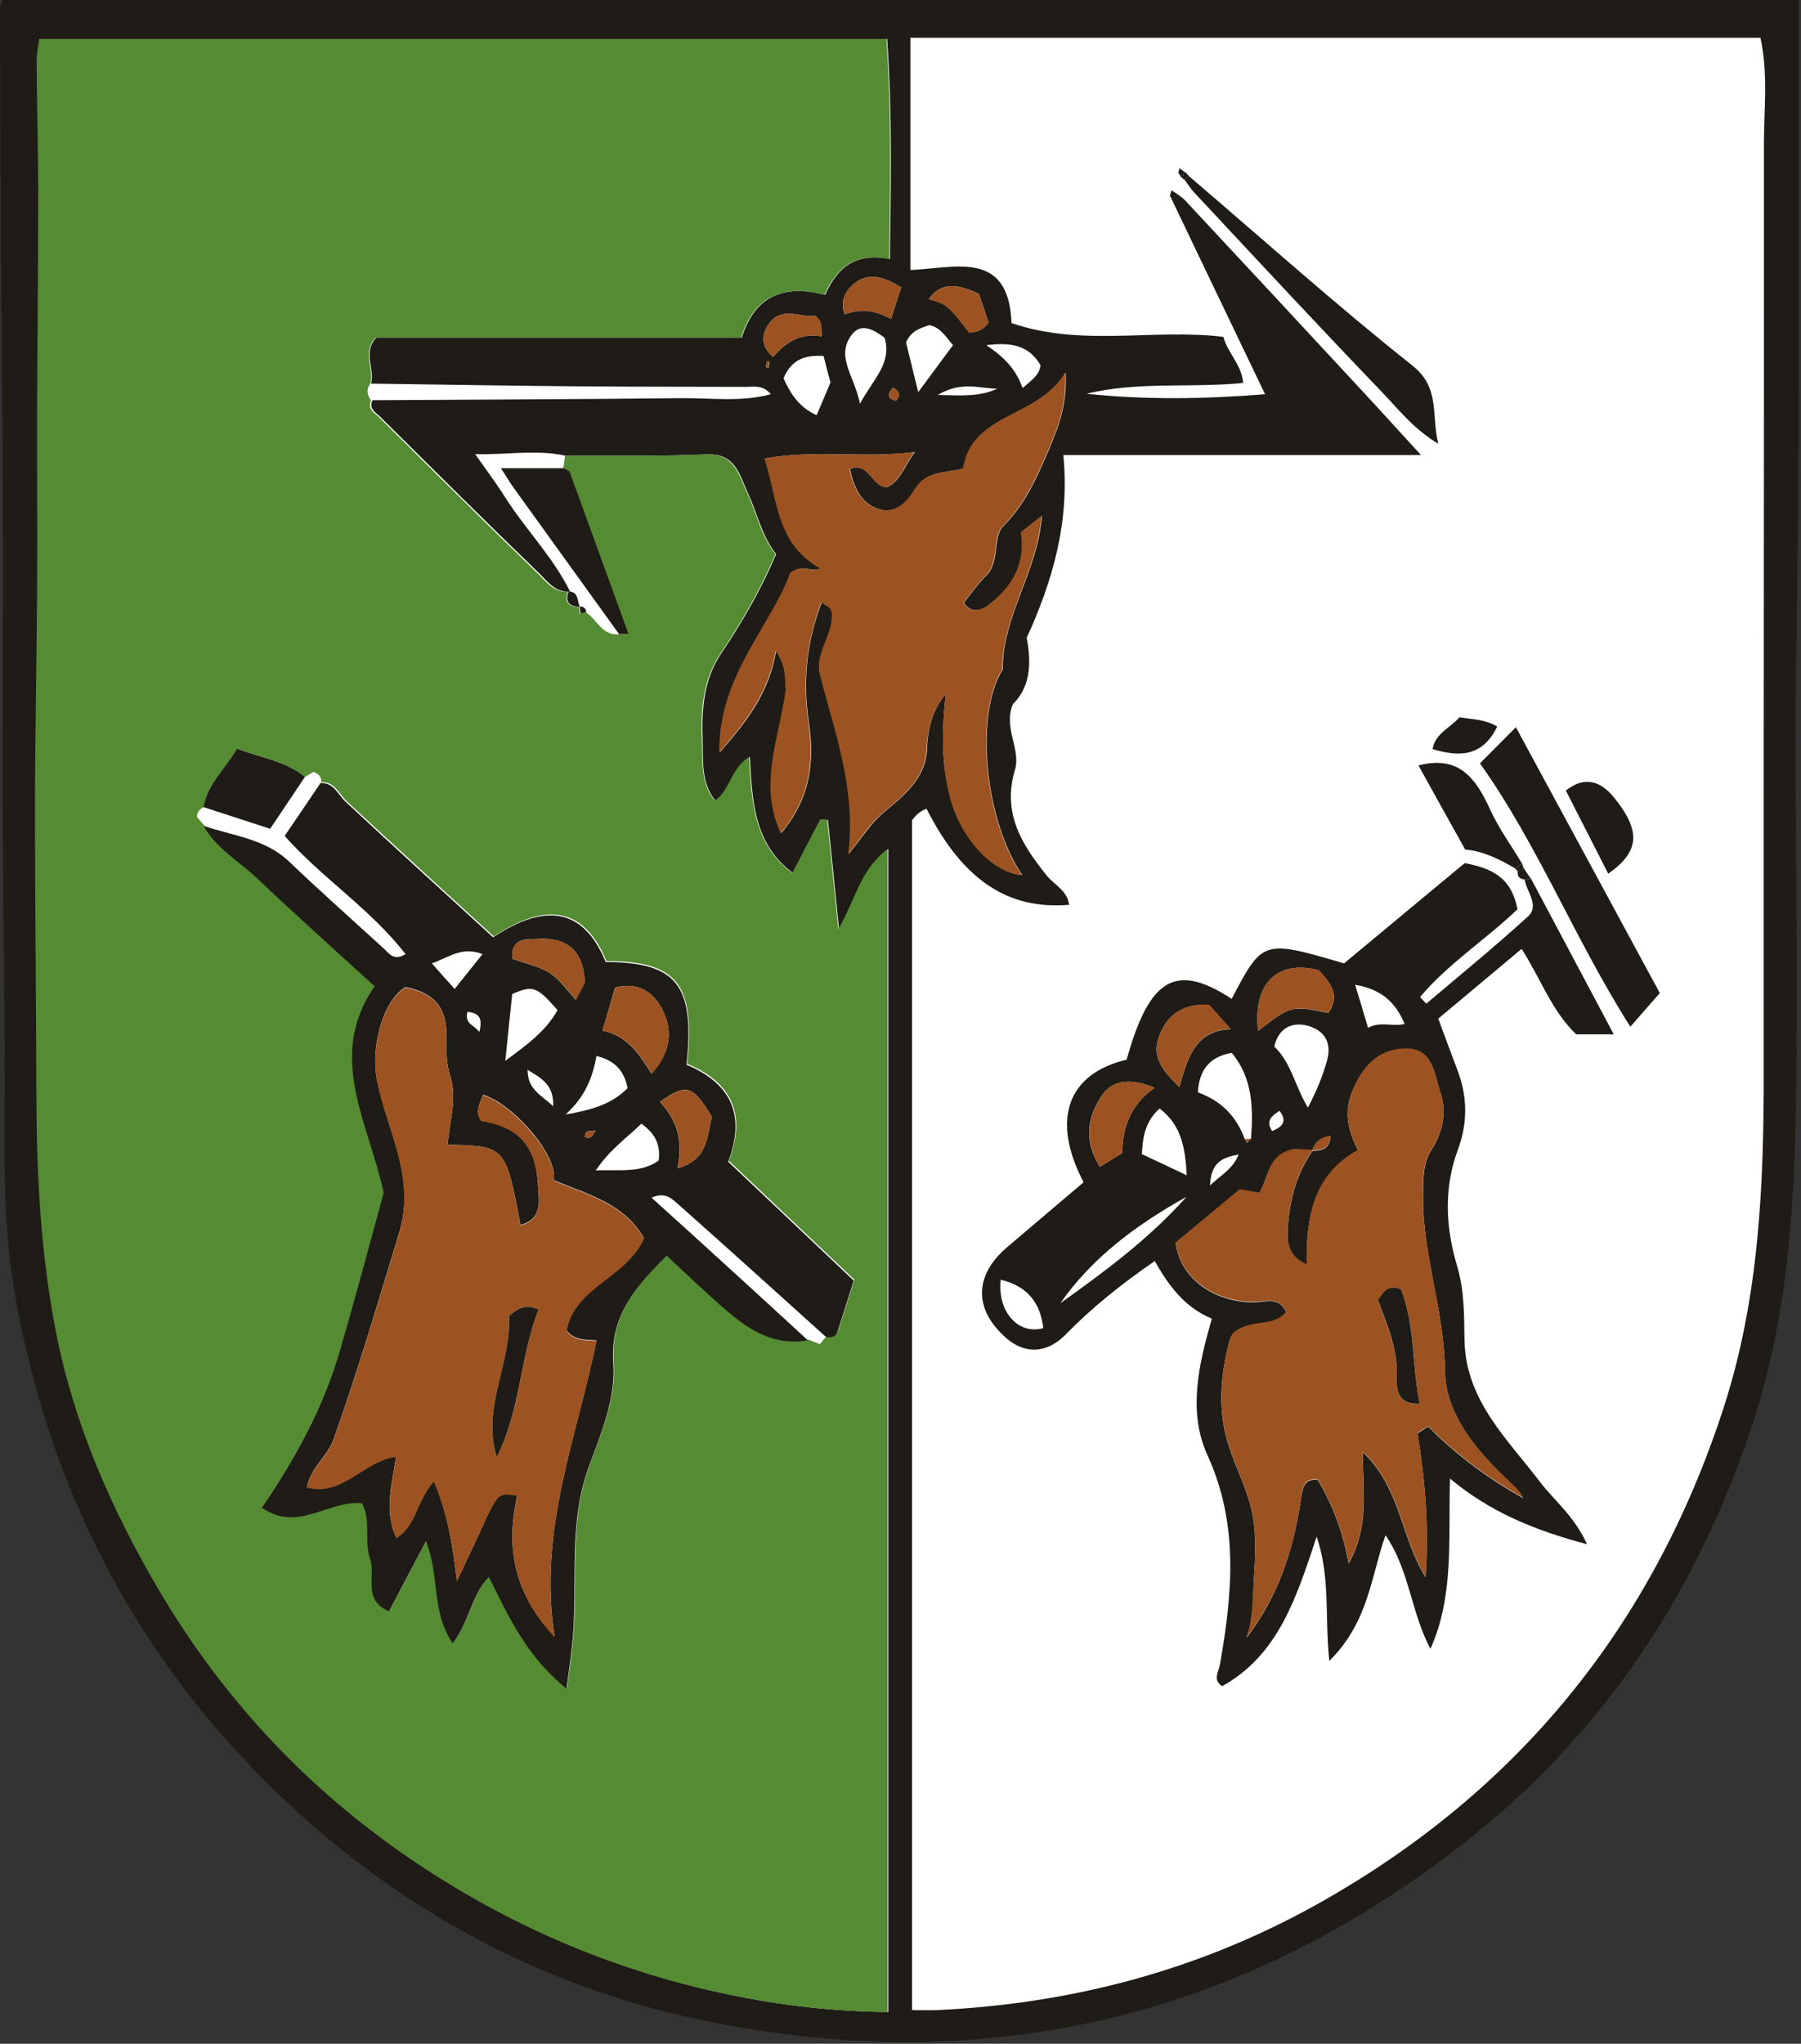
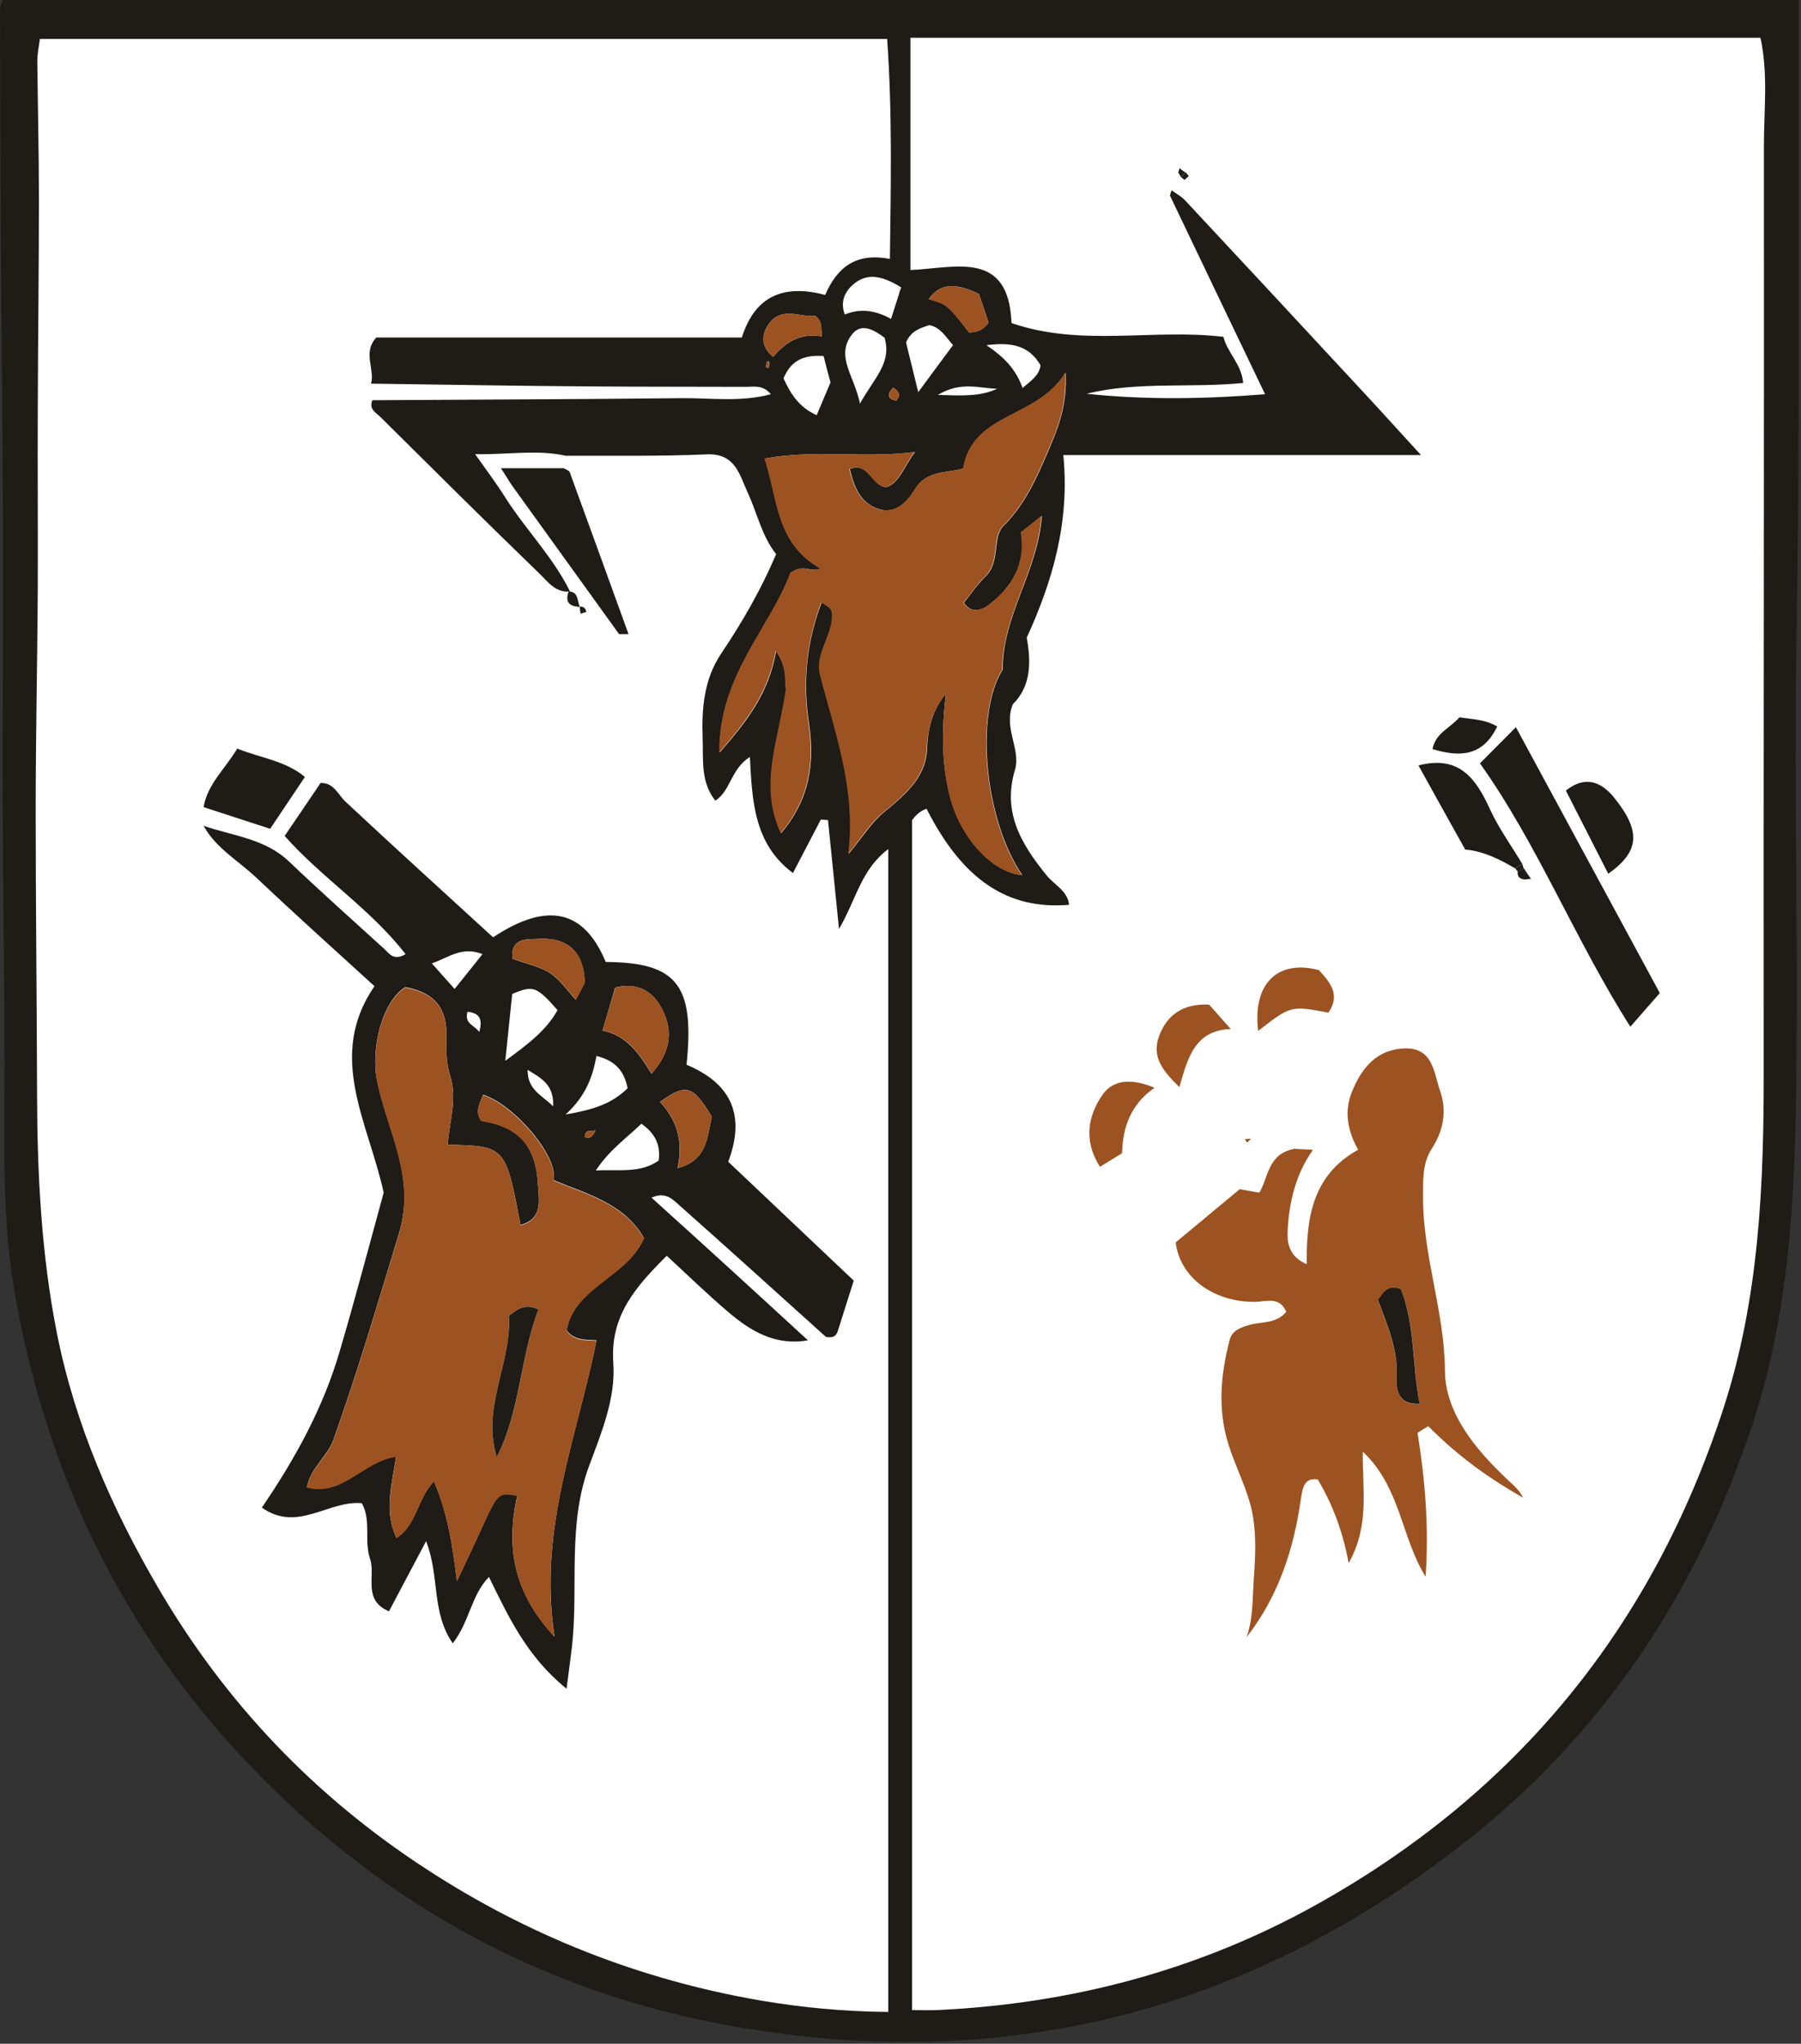
<svg xmlns="http://www.w3.org/2000/svg" version="1.1" id="Ebene_1" x="0px" y="0px" viewBox="0 0 782 887" xml:space="preserve" width="782" height="887">
  <rect x="0" y="0" width="782" height="887" fill="#333333" stroke="none" />
  <defs id="defs324" />
  <style type="text/css" id="style229">
	.st0{fill:#1F1B17;}
	.st1{fill:#558B32;}
	.st2{fill:#9C5321;}
</style>
  <g id="g1649" transform="translate(-126.4,-119.2)">
    <path style="display:inline;fill:#ffffff;fill-opacity:1;stroke:none;stroke-width:1px;stroke-linecap:butt;stroke-linejoin:miter;stroke-opacity:1" d="m 516.913,126.538 h 383.901 v 468.906 c 0,0 6.612,177.621 -116.073,295.996 C 667.268,1004.784 516.913,999.972 516.913,999.972 Z" id="path486" />
    <path style="display:inline;fill:#ffffff;fill-opacity:1;stroke:none;stroke-width:1px;stroke-linecap:butt;stroke-linejoin:miter;stroke-opacity:1" d="M 516.913,126.538 H 133.012 v 468.906 c 0,0 -6.612,177.621 116.073,295.996 C 366.557,1004.784 516.913,999.972 516.913,999.972 Z" id="path486-5" />
    <path class="st0" d="m 127.7,119.2 c 260.6,0 519.9,0 779.7,0 0,29.3 0,57 0,84.7 0,38.8 0.1,77.6 -0.1,116.3 -0.2,38.6 -1.1,77.2 -1.2,115.8 -0.1,42.6 0.6,85.3 0.4,127.9 -0.2,59.1 -0.6,118.3 -19.8,175.4 C 862.4,811.8 821.7,872.7 761,919.9 664.6,995 555.6,1020.4 436.3,997 354.9,981 285.2,940.3 229.2,879.3 177.1,822.6 145.4,754.7 132.5,678.6 c -5.5,-32.7 -4,-65.9 -4.1,-98.9 -0.1,-36.5 -0.7,-73 -0.8,-109.6 -0.1,-40.2 0.2,-80.5 0.1,-120.7 -0.1,-40.1 -0.6,-80.3 -0.9,-120.4 -0.2,-35.3 -0.3,-70.7 -0.4,-106 0.1,-1.6 1.1,-3.1 1.3,-3.8 z m 159.8,166.5 c 1.8,-6.3 -3.8,-13.5 2.3,-20 52.6,0 105.4,0 158.7,0 5.9,-18.7 18.9,-23.1 36.2,-18.5 5.2,-12 13.4,-18.5 28.1,-15.6 0.4,-31.9 1.1,-62.7 -1.2,-95.5 -123.2,0 -245.2,0 -367.9,0 -0.3,2.8 -1.1,6.2 -1.1,9.6 0.2,19.8 0.7,39.7 0.7,59.5 0,30.4 -0.4,60.8 -0.5,91.3 -0.1,26.4 0.1,52.7 0,79.1 -0.2,31.9 -0.9,63.8 -0.9,95.7 0,41.2 0.5,82.3 0.6,123.5 0.1,34.6 1.9,69 8.6,103 7.9,39.6 23.8,76 44.1,110.7 29.1,49.8 67.9,90.4 116.2,121.8 44.4,29 92.9,48.1 145.1,57.1 18.1,3.1 36.3,4.8 55.6,5 0,-168.3 0,-335.8 0,-504.7 -11.9,9 -13.8,21.6 -21.4,34.7 -1.8,-18.1 -3.3,-32.7 -4.8,-47.3 -1,-0.1 -2.1,-0.1 -3.1,-0.2 -4,7.7 -8,15.4 -12.1,23.2 C 453.8,485.5 453,467 452,447.7 c -8.4,5.4 -8.3,14.7 -15,19 -6.4,-8.1 -5.2,-17.4 -5.5,-26.6 -0.5,-13.2 0.5,-26 8,-37.2 9.3,-13.8 17.5,-28.1 23.9,-43.2 -6.3,-8 -8.2,-17.8 -12.3,-26.6 -3.6,-7.7 -5.3,-17.3 -17.9,-16.7 -20.4,0.9 -40.8,0.5 -61.2,0.6 -12.5,-2.8 -25,-0.4 -39.3,-0.7 5,7.1 9.1,12.5 12.7,18.2 8.9,14.2 21,26.2 28.5,41.4 -6.2,0.7 -9.7,-4.3 -13.2,-7.7 -23.2,-22.4 -46.1,-45.2 -69,-67.9 -2,-2 -5.3,-3.5 -3.6,-7.4 44.9,-0.3 89.7,-0.4 134.6,-0.9 12.5,-0.1 25.3,1.8 38.4,-1.7 -3.5,-4.2 -7.3,-3.2 -10.6,-3.2 -22.7,-0.1 -45.5,0 -68.2,-0.2 -31.8,-0.2 -63.3,-0.8 -94.8,-1.2 z m 347.6,-83.9 c 2,1.4 4.2,2.6 5.9,4.4 24.9,26.7 49.8,53.4 74.6,80.2 8.5,9.1 16.9,18.4 27.8,30.3 -54,0 -104.4,0 -155.3,0 2.9,29.5 -4.9,55.2 -15.9,79.3 2.2,11.6 1.4,21.5 -6,28.8 -4.3,10.4 3.6,19.5 0.9,28.5 -5.6,18.7 2.9,32.4 13.8,45.9 3.3,4.1 9,6.5 9.7,12.7 -26.5,2.2 -46.1,-10.6 -61.9,-41.7 -3.3,1.1 -5.3,3.6 -6.3,5 0,172.8 0,344.1 0,516.4 4.2,0 7.4,0.1 10.6,0 58.6,-2.7 114,-17.3 165.4,-46 86.9,-48.6 145.5,-120.5 176.3,-215.1 15.6,-47.9 17.6,-97.3 17.5,-147 -0.1,-133.8 0.2,-267.5 0.1,-401.3 0,-15.4 1.9,-31 -1.5,-46.6 -123.5,0 -246.1,0 -369.1,0 0,33.7 0,66.4 0,100.8 19.3,-0.8 42.7,-9 43.9,23 30.4,10.5 61.6,2.3 92,6 1.8,7 7.9,11.9 8.6,20 -22.8,2.3 -45.7,-0.8 -68,4.7 25.6,2.7 51.2,2.3 77.5,0.2 -14,-29.2 -27.7,-57.7 -41.3,-86.2 0.2,-1 0.5,-1.7 0.7,-2.3 z m -98,218.4 c -1.8,15.6 -2.1,30.8 2.2,46 4.8,17.1 18.2,31.7 31,32.8 -16.4,-23.8 -20.7,-70.1 -8.5,-89.2 -0.2,-23.3 15.1,-42.1 17,-66.7 -4.2,3.3 -6.6,5.2 -9,7.1 2.2,13.7 -3.8,23.6 -13.7,31.3 -3,2.4 -7.9,4.4 -11.2,-0.7 3.2,-4 6,-8.1 9.5,-11.5 6.4,-6.2 2.8,-16.8 7.6,-21.7 9.7,-9.7 14.7,-21.3 19.8,-33.2 4,-9.5 8,-19 7.3,-33.5 -12.2,20.2 -40.2,17 -44.4,41.6 -7.5,2.2 -16,0.7 -21,9.1 -3.1,5.2 -8.5,11.2 -16.2,8.4 -7.6,-2.7 -10.4,-9.7 -12.1,-17.3 8.5,-3 9.2,7.2 15.8,8 6,-2.2 7.4,-8.6 12.5,-15.3 -22.6,2.8 -43.4,-1.2 -65.2,2.8 5.8,17.6 4.9,37 24.3,47.7 -5,2.1 -6.9,-2.3 -13.1,1.9 -8.5,23.5 -31.3,44.8 -30.8,78 11.6,-13.4 21.3,-25.4 24.5,-44.1 5.5,7.9 3.4,14.2 4.4,16.5 -3.1,22.3 -12,41.4 -2.2,62.6 12.6,-15 14.6,-30.7 12,-48.1 -2.6,-17.4 -1.1,-34.6 5.6,-52.1 2.9,2.2 4.8,2 4.6,6.5 -0.4,8.8 -7.4,16.1 -5.2,24.9 6.3,24.9 15.8,49.3 12.3,77.8 6,-7.3 9.8,-13.5 15,-17.8 9.1,-7.5 18.3,-15 19,-27.3 0.3,-9.2 2.2,-17.1 8.2,-24.5 z M 510.5,265.8 c -4.5,-3.4 -10.2,-6.8 -14.3,-1.3 -7.1,9.5 1.2,17.8 3.6,29.9 6,-11 13.9,-17.5 10.7,-28.6 z m -43.9,17.6 c 3.1,6.8 6.8,12.6 14.4,16 2.2,-5.2 4.2,-9.9 6,-14.2 -1.1,-4.2 -2.1,-7.8 -3,-11.5 -7.8,-0.5 -13.9,1.3 -17.4,9.7 z m 58.5,6 c 5.5,-7.5 10.3,-13.9 15.1,-20.4 -3.3,-3.8 -5.4,-7.7 -10.3,-8.7 -3.8,1.3 -7.8,2.3 -10.1,7.5 1.6,6.4 3.3,13.5 5.3,21.6 z m -7.4,-45.5 c -7,-4.2 -13.6,-6.7 -19.9,-2 -4,3 -6.9,7.6 -4.6,13.8 7,-2.9 13.5,-1.7 20.1,1.9 1.6,-4.9 2.9,-9.2 4.4,-13.7 z m 33.7,2.8 c -10.8,-5.1 -17,-4.3 -21.7,2.3 8.1,2.4 8.1,2.4 17.5,14.5 3.4,-0.1 6.3,-1.1 8.4,-4.3 -1.3,-4 -2.7,-8.2 -4.2,-12.5 z m -89.3,27.4 c 5.6,-6.7 12.1,-10.5 21.2,-8.9 -0.6,-3.3 0.6,-6.2 -2.9,-8.9 -6.3,0.8 -14.6,-4.3 -20.1,3.4 -2.7,3.7 -4.4,9.3 1.8,14.4 z m 108.3,13.5 c 3.8,-3.3 7.3,-5.5 7.8,-9.9 -5.2,-8.8 -12.8,-10 -23.5,-8.7 7.7,5.2 12.8,10.4 15.7,18.6 z m -36.8,3 c 10.6,0.3 18.3,0.8 25.8,-2.7 -7.7,-0.1 -15.6,-3.4 -25.8,2.7 z m -19.4,-3.2 c -2.9,3.3 -2.3,4.9 1.3,5.7 2.1,-2.3 1.4,-3.9 -1.3,-5.7 z m -55.3,-8.9 c 0.4,0.1 0.8,0.3 1.3,0.4 0.1,-0.9 0.1,-1.8 0.2,-2.7 -0.3,0 -0.7,-0.1 -1,-0.1 -0.2,0.8 -0.3,1.6 -0.5,2.4 z" id="path231" />
-     <path class="st1" d="m 371.7,317 c 20.4,-0.1 40.8,0.3 61.2,-0.6 12.5,-0.5 14.3,9 17.9,16.7 4.1,8.8 6,18.6 12.3,26.6 -6.4,15.1 -14.6,29.4 -23.9,43.2 -7.5,11.2 -8.6,24 -8,37.2 0.4,9.1 -0.9,18.5 5.5,26.6 6.7,-4.3 6.6,-13.6 15,-19 1,19.3 1.9,37.9 18.7,50.4 4,-7.8 8.1,-15.5 12.1,-23.2 1,0.1 2.1,0.1 3.1,0.2 1.5,14.6 3,29.2 4.8,47.3 7.6,-13.1 9.5,-25.7 21.4,-34.7 0,168.9 0,336.5 0,504.7 -19.3,-0.2 -37.5,-1.9 -55.6,-5 -52.3,-9 -100.7,-28.1 -145.1,-57.1 -48.3,-31.5 -87,-72.1 -116.2,-121.8 -20.3,-34.7 -36.3,-71.2 -44.1,-110.7 -6.7,-33.9 -8.5,-68.4 -8.6,-103 -0.1,-41.2 -0.6,-82.3 -0.6,-123.5 0,-31.9 0.7,-63.8 0.9,-95.7 0.2,-26.4 -0.1,-52.7 0,-79.1 0.1,-30.4 0.5,-60.8 0.5,-91.3 0,-19.8 -0.6,-39.7 -0.7,-59.5 0,-3.4 0.8,-6.8 1.1,-9.6 122.7,0 244.7,0 367.9,0 2.3,32.7 1.6,63.5 1.2,95.5 -14.7,-2.9 -22.9,3.7 -28.1,15.6 -17.2,-4.6 -30.2,-0.3 -36.2,18.5 -53.3,0 -106.1,0 -158.7,0 -6.1,6.5 -0.5,13.7 -2.3,20 -1.9,2.5 -1.3,5 0.3,7.3 -1.7,3.9 1.6,5.4 3.6,7.4 22.9,22.7 45.8,45.5 69,67.9 3.5,3.4 7,8.3 13.2,7.7 0,0 -0.3,0 -0.3,0 -1.7,4.7 0.4,6.5 4.9,6.7 l -0.1,-0.1 c 0.1,0.9 0.2,1.9 0.4,3.1 1.1,-0.4 1.8,-0.6 2.5,-0.8 4.9,3 6.9,10.1 14.2,9.6 1.2,0 2.5,0 4.1,0 -8.6,-23.7 -17,-47 -25.5,-70.2 -0.3,-0.8 -1.7,-1.2 -2.6,-1.8 0.5,-2 0.6,-3.8 0.8,-5.5 z M 258.8,456.4 c -8.4,-7 -19.1,-8.3 -29.3,-12.3 -5.2,8.8 -12.9,15.2 -14.6,25.4 -1.8,0.8 -2.9,2 -3,4.2 1,1.2 2,2.4 3.1,3.6 5.5,9.8 15.2,15.2 23,22.6 16.4,15.6 33.2,30.6 51.2,47 -20.9,30.4 -2.7,59 4,89.6 -6.2,22.3 -12.3,45.9 -19.2,69.2 -7.1,23.8 -18.7,45.5 -33.7,67.5 15.5,11 29,-3.2 43.4,-1.9 4.2,7.3 1,16.3 3.6,24.2 2.5,7.3 -3.4,17.9 8.2,22.7 5.3,-9.9 10.2,-19.2 16.1,-30.4 6.1,15.2 2.2,31 11.6,44.3 7.3,-9.4 8,-20.9 15.7,-28.8 8.6,17.4 16.5,34.6 33.7,48.5 1.1,-8.5 1.8,-13.5 2.4,-18.7 2.8,-26 -2.1,-52.6 7.5,-78.3 5.3,-14.2 11.5,-29.2 10.4,-44.4 -1.5,-20.6 9.9,-33.1 23.2,-46.5 8.9,8.2 17.5,16.7 26.7,24.4 9.9,8.3 20.8,14.8 34.6,12.3 1.6,0.6 3.2,1.3 5,2 1.1,-1.3 2,-2.5 2.9,-3.6 2.4,0.6 4.3,0.1 5.2,-2.6 2.3,-7.2 4.6,-14.5 6.9,-21.8 -18.3,-17.3 -36.5,-34.6 -54.5,-51.6 8,-21.2 0.3,-34.4 -18.1,-42.1 3.5,-34.7 -4.3,-44.5 -35.1,-44.6 -9.4,-22.7 -25.4,-26.3 -48.9,-10.7 -21.3,-19.5 -42.7,-39 -63.9,-58.7 -3.4,-3.2 -5.1,-8.4 -11,-8.3 0.1,-2.2 -1,-3.5 -3.4,-4.4 -1.2,0.7 -2.4,1.5 -3.7,2.2 z" id="path233" />
    <path class="st2" d="m 537.1,420.2 c -6,7.4 -7.9,15.3 -8.4,24.5 -0.7,12.3 -9.9,19.8 -19,27.3 -5.3,4.3 -9,10.5 -15,17.8 3.5,-28.5 -6,-52.9 -12.3,-77.8 -2.2,-8.8 4.8,-16.1 5.2,-24.9 0.2,-4.5 -1.7,-4.4 -4.6,-6.5 -6.6,17.5 -8.1,34.8 -5.6,52.1 2.6,17.4 0.6,33.1 -12,48.1 -9.8,-21.2 -0.9,-40.2 2.2,-62.6 -0.9,-2.2 1.2,-8.5 -4.4,-16.5 -3.2,18.6 -12.9,30.6 -24.5,44.1 -0.4,-33.3 22.3,-54.5 30.8,-78 6.2,-4.2 8,0.2 13.1,-1.9 -19.4,-10.7 -18.5,-30.1 -24.3,-47.7 21.8,-4 42.5,0 65.2,-2.8 -5.1,6.7 -6.5,13.2 -12.5,15.3 -6.6,-0.9 -7.3,-11 -15.8,-8 1.7,7.6 4.5,14.5 12.1,17.3 7.7,2.8 13,-3.2 16.2,-8.4 5,-8.4 13.5,-6.8 21,-9.1 4.2,-24.6 32.2,-21.4 44.4,-41.6 0.7,14.4 -3.2,24 -7.3,33.5 -5.1,11.9 -10.1,23.5 -19.8,33.2 -4.8,4.8 -1.2,15.5 -7.6,21.7 -3.5,3.4 -6.2,7.5 -9.5,11.5 3.3,5.1 8.2,3.1 11.2,0.7 9.9,-7.7 15.9,-17.6 13.7,-31.3 2.4,-1.9 4.9,-3.8 9,-7.1 -1.9,24.6 -17.1,43.4 -17,66.7 -12.1,19.1 -7.9,65.4 8.5,89.2 -12.8,-1 -26.2,-15.7 -31,-32.8 -4.1,-15.2 -3.8,-30.4 -2,-46 z" id="path235" />
-     <path class="st2" d="m 517.7,243.9 c -1.5,4.5 -2.9,8.8 -4.4,13.7 -6.6,-3.6 -13.1,-4.8 -20.1,-1.9 -2.2,-6.3 0.6,-10.9 4.6,-13.8 6.3,-4.7 12.9,-2.2 19.9,2 z" id="path237" />
    <path class="st2" d="m 551.4,246.7 c 1.4,4.3 2.8,8.5 4.2,12.6 -2.1,3.1 -5,4.2 -8.4,4.3 -9.5,-12.1 -9.5,-12.1 -17.5,-14.5 4.7,-6.7 10.9,-7.5 21.7,-2.4 z" id="path239" />
    <path class="st2" d="m 462.1,274.1 c -6.2,-5 -4.5,-10.7 -1.8,-14.4 5.5,-7.7 13.7,-2.6 20.1,-3.4 3.5,2.7 2.3,5.5 2.9,8.9 -9.1,-1.6 -15.6,2.1 -21.2,8.9 z" id="path241" />
    <path class="st2" d="m 514.2,287.4 c 2.7,1.8 3.4,3.4 1.3,5.7 -3.5,-0.8 -4.1,-2.4 -1.3,-5.7 z" id="path243" />
    <path class="st2" d="m 458.9,278.5 c 0.1,-0.8 0.3,-1.6 0.4,-2.5 0.3,0 0.7,0.1 1,0.1 -0.1,0.9 -0.1,1.8 -0.2,2.7 -0.3,0 -0.7,-0.2 -1.2,-0.3 z" id="path247" />
-     <path class="st0" d="m 791.2,500.6 c 11.7,22 23.4,44 35.9,67.5 -6.9,0 -11.6,0 -16.3,0 C 800.2,558 795.4,544 787.1,531 c -12.3,10.3 -24.1,20.2 -36.2,30.3 2.9,7.8 5.5,14.9 8.2,22 4.5,11.6 4.7,23.1 0.3,34.9 -6.2,16.7 -5.3,33.9 -0.3,50.5 3.2,10.8 3,21.5 3.2,32.4 0.6,26 18.6,42.6 32.8,61.3 6.2,8.1 14.7,14.6 20.4,27 -23,-6.1 -42.1,-14 -59.5,-28.5 -0.8,26 1.9,50.7 -8.5,73.9 -8.5,-16 -9.1,-34.2 -19.5,-49.3 -6.3,17.7 -7.3,37.7 -24.4,54.5 -2.1,-19.5 0.6,-35.7 -5.5,-53.9 -8.8,26.4 -16.5,51.2 -41,64.9 -4.3,-2.7 -1.5,-6.3 -1,-9.4 5.4,-30.7 8.3,-60.8 -5.4,-90.8 -8.6,-18.9 -3.9,-39.2 1.9,-59.3 -11.6,-4.8 -18.6,-14 -24.8,-25 -14.1,9.7 -27.1,20 -38.7,31.9 -7.9,8 -17.3,8.9 -25.8,1.5 -14.2,-12.4 -14,-27.2 0.5,-39.5 11,-9.4 22.1,-18.7 33.1,-28.1 -14.2,-27.1 -7.1,-47.1 18.7,-53.2 9.9,-35.6 21.4,-42.2 45.6,-26.4 13.5,-25.7 13.5,-25.7 48.8,-15.4 17.3,-14.3 34.8,-29 52.4,-43.5 14.2,2.6 20.5,8 22.9,20 -13.5,13 -30,23.5 -42.3,38.1 0.9,1 1.8,2 2.7,2.9 14.8,-12.5 29.8,-24.8 44.1,-37.8 5.3,-4.8 -0.6,-10.7 -1.4,-16.1 1,0 1.9,-0.1 2.8,-0.3 z M 669.6,613.4 c 1,-13.4 0.7,-26.4 -8.4,-37.3 -10.4,2 -14.1,8.1 -14.7,17.2 10.2,3.6 16.8,10.5 20.4,20.3 0.3,0.5 0.6,1 1,1.6 0.6,-0.6 1.1,-1.2 1.7,-1.8 z m 26.6,5 c -3.2,-0.2 -6.4,-0.3 -7.8,-0.4 -11.6,2.2 -11.1,12.3 -15.2,19 -3.2,-0.6 -5.8,-1 -8.5,-1.5 -9.4,7.8 -18.8,15.6 -27.8,23.1 1.8,15.4 16.7,26 34.4,25.8 4.6,-0.1 10.6,-2.7 13.6,4.3 -4.2,5.3 -10.6,4.2 -15.9,5.7 -3.9,1.1 -7.6,2.4 -8.7,6.6 -4,15.1 -5.3,30.3 -0.4,45.6 3.2,10.1 8.4,19.4 10.4,30.1 1.6,8.9 1.2,17.9 0.6,26.6 -0.6,8.8 -0.1,17.9 -3.2,26.6 13.7,-17.7 20.3,-38 23.5,-59.6 0.8,-5.5 1.6,-9.6 7.4,-8.8 6.6,11.2 10.8,22.4 13.4,36.3 9.1,-16.2 6.1,-31.5 6.1,-48.4 16.5,15.5 16.6,37.3 27.3,54.3 1.5,-21.5 -0.2,-42.1 -3.5,-62.4 2.5,-1.7 4.6,-3 4.7,-2.9 13.6,13.7 26.9,22.9 41.1,31 -1.7,-3.4 -4.4,-5.5 -6.8,-7.9 -13.8,-13.1 -26.9,-28.9 -27.1,-47.3 -0.2,-26 -9.8,-50.3 -9.5,-76.1 0.1,-7.3 -0.2,-14 3.8,-20.2 5,-7.8 6.6,-16.6 3.6,-25 -2.7,-7.6 -2.9,-18.7 -15.1,-18.5 -12.3,0.2 -19,8.4 -23.2,18.9 -3.4,8.4 -1.9,16.5 2.7,25.1 -19.5,10.8 -22.6,29.2 -22.3,49.7 -7.7,-3.4 -8.6,-9.1 -8.3,-14.8 0.7,-12.4 3.5,-24.2 10.8,-34.6 3.8,-0.2 7.5,-0.5 7.8,-6.4 -5.1,0.6 -6.7,3.1 -7.9,6.1 z M 638.5,591 c 3.6,-12.7 6.8,-24.6 22.3,-25.1 -3.9,-4.4 -6.9,-7.8 -9.4,-10.6 -11.1,-0.6 -18.3,4.1 -21.8,13.9 -3.2,8.7 1.6,14.7 8.9,21.8 z m 34.2,-24.4 c 14.2,-11 14.2,-11 30.5,-7.8 5.3,-7.7 0.9,-13.1 -4.2,-18.5 -18,-4.8 -28.8,6 -26.3,26.3 z m -59.1,53.1 c 0.3,-11.1 3.6,-21.1 14.1,-28.4 -9.7,-4.1 -17.8,-3.7 -22.5,2.9 -6.6,9.3 -8.5,20.1 -1.2,31.4 3.3,-2.1 6.2,-3.9 9.6,-5.9 z m 80.7,-19.8 c 3.8,-7.3 6.4,-13.6 8.3,-20.4 2.3,-8.3 -1.6,-13.2 -8.3,-15.1 -6.9,-1.9 -12.8,1 -14.6,9 7.4,7.1 9,17.3 14.6,26.5 z m -52.7,38.7 c -21.3,11.9 -40.7,26 -54.8,46.2 19.5,-13.9 38.8,-28.2 54.8,-46.2 z m -11.7,-38.3 c -6.4,5.7 -7.3,12.5 -7.7,19.8 6.7,3.1 12.6,5.9 19.5,9.2 -0.7,-11.8 -2.2,-21.7 -11.8,-29 z m -50.5,95.3 c -1.3,-11.2 -7.1,-18.3 -18.5,-21 -1.5,13.8 7.6,24.1 18.5,21 z m 135.4,-149 c 2,6.5 3.7,12.2 5.6,18.7 5.3,-3 10.5,-0.4 15.9,-1.7 -4.1,-9.9 -10.7,-15.2 -21.5,-17 z m -50.6,73.7 c -8,1.3 -12,4.1 -12.4,13.4 5,-4.8 9.7,-6.9 12.4,-13.4 z m 17.8,-19 c -3.7,2.3 -6.1,4.5 -3.2,8.8 4.6,-2 6.6,-4.2 3.2,-8.8 z" id="path249" />
    <path class="st0" d="m 784.6,434.8 c 21.1,39 41.5,76.6 62.5,115.4 -3.5,4 -7.7,8.7 -12.8,14.6 -24.2,-38.1 -40.1,-78.9 -65.3,-114.3 5.1,-5.1 9.3,-9.4 15.6,-15.7 z" id="path251" />
-     <path class="st0" d="m 642.6,195.6 c 32.3,27.6 63.9,55.9 97.1,82.3 12.1,9.6 8.1,21.1 11.2,33.9 -10.9,-6.6 -17.4,-15.1 -24.6,-22.6 -27.5,-28.6 -54.5,-57.7 -81.6,-86.7 -1.5,-1.6 -2.6,-3.5 -3.9,-5.2 0.5,-0.6 1.1,-1.2 1.8,-1.7 z" id="path253" />
    <path class="st0" d="m 784.3,496.1 c -6.8,-4 -13.8,-7.5 -21.7,-8.2 -6.9,-12.4 -13.7,-24.5 -20.3,-36.5 17.8,-4.6 25,5.8 31.1,19.1 3.8,8.3 9.3,15.8 14,23.7 -1.1,0.6 -2.1,1.2 -3.1,1.9 z" id="path255" />
    <path class="st0" d="m 824.7,498.4 c -6.3,-12.3 -12.2,-24 -18.4,-36.1 8.6,-6.8 15.5,-3.6 20.9,3 11.9,14.7 11.1,23.5 -2.5,33.1 z" id="path257" />
    <path class="st0" d="m 748.4,444.3 c 1.3,-7 7.8,-9.2 11.7,-13.8 5.6,0.9 11.2,0.9 16.4,4 -6.3,13 -16.2,13.4 -28.1,9.8 z" id="path259" />
    <path class="st2" d="m 791.2,500.6 c -0.9,0.1 -1.8,0.2 -2.7,0.3 -2.3,-0.2 -3.4,-1.3 -3.1,-3.7 0.9,-0.4 1.8,-0.7 2.7,-1.1 1,1.6 2,3.1 3.1,4.5 z" id="path263" style="fill:#1f1b17;fill-opacity:1" />
    <path class="st0" d="m 638,194.1 c 0.2,-0.6 0.4,-1.3 0.5,-1.9 0.8,0.6 1.7,1.2 2.5,1.8 -0.6,0.7 -1.2,1.4 -1.8,2.2 -0.3,-0.8 -0.8,-1.5 -1.2,-2.1 z" id="path265" />
    <path class="st0" d="m 641.1,193.9 c 0.5,0.6 1,1.1 1.5,1.7 -0.6,0.6 -1.3,1.1 -1.9,1.7 -0.5,-0.4 -0.9,-0.8 -1.4,-1.2 0.6,-0.7 1.2,-1.5 1.8,-2.2 z" id="path267" />
    <path class="st0" d="m 788,496.2 c -0.9,0.4 -1.8,0.7 -2.7,1.1 -0.3,-0.4 -0.7,-0.8 -1,-1.2 1,-0.6 2,-1.3 3.1,-1.9 0.2,0.7 0.4,1.4 0.6,2 z" id="path269" />
    <path class="st0" d="m 477.2,700.9 c -13.9,2.5 -24.8,-3.9 -34.6,-12.3 -9.2,-7.8 -17.9,-16.3 -26.7,-24.4 -13.3,13.3 -24.7,25.9 -23.2,46.5 1.1,15.2 -5.1,30.2 -10.4,44.4 -9.6,25.6 -4.7,52.2 -7.5,78.3 -0.6,5.1 -1.3,10.2 -2.4,18.7 -17.2,-13.9 -25.1,-31 -33.7,-48.5 -7.7,7.9 -8.4,19.4 -15.7,28.8 -9.4,-13.4 -5.6,-29.2 -11.6,-44.3 -5.9,11.2 -10.8,20.4 -16.1,30.4 -11.6,-4.8 -5.7,-15.4 -8.2,-22.7 -2.7,-7.9 0.6,-16.9 -3.6,-24.2 -14.4,-1.4 -27.9,12.9 -43.4,1.9 15,-22 26.7,-43.7 33.7,-67.5 6.9,-23.4 13.1,-47 19.2,-69.2 -6.7,-30.6 -24.9,-59.2 -4,-89.6 -18,-16.4 -34.8,-31.5 -51.2,-47 -7.8,-7.4 -17.6,-12.8 -23,-22.6 12.7,4.4 26.6,5.5 37.1,15.5 13.5,12.9 27.5,25.3 41.3,37.9 2.2,2 4.1,5.4 9.3,2.3 -15.3,-19.7 -36.4,-33.1 -52.5,-51.3 5.6,-8.2 10.6,-15.6 15.6,-23 5.9,-0.1 7.5,5.1 11,8.3 21.2,19.8 42.6,39.2 63.9,58.7 23.5,-15.6 39.5,-12 48.9,10.7 30.9,0.2 38.7,9.9 35.1,44.6 18.4,7.7 26.1,20.9 18.1,42.1 18,17.1 36.3,34.3 54.5,51.6 -2.3,7.3 -4.6,14.6 -6.9,21.8 -0.8,2.7 -2.7,3.1 -5.2,2.6 -21.1,-19 -42.2,-38.1 -63.5,-57 -3,-2.6 -6,-6.2 -12.2,-3.4 23.3,21 45.6,41.4 67.9,61.9 z M 320.8,616 c 0.7,-10 4.3,-19.9 1,-30.1 -1.6,-5.1 -1.7,-10.8 -1.5,-16.2 0.3,-12.8 -4.9,-19.6 -17.9,-22.1 -10.1,6.3 -15.1,26.6 -12.3,40.5 4.4,21.9 17.1,41.8 9.5,66.5 -9.1,29.9 -17.9,59.9 -28.4,89.4 -2.6,7.3 -10,12.2 -11.5,20.6 15.4,4.2 24.4,-11.4 38.7,-13.3 -1.9,12.6 -5.3,23.8 0.1,35.3 8.8,-5.6 8.9,-16.6 16.3,-24.6 6,14.1 8,27.3 10,43.4 4.3,-9.2 7.6,-16 10.7,-22.9 7.2,-15.7 7.2,-15.7 15.5,-14.3 -4.7,21.2 -2.5,41.3 16.2,61.3 -7.3,-46.7 9.9,-86.7 18.2,-128.6 -5.7,-0.3 -9.6,-0.1 -13,-4.3 3.4,-19.2 26.4,-23.1 33.6,-40.1 -8.6,-15.1 -24.8,-19.1 -39.2,-25.1 2.1,-10.3 -16.9,-32.6 -30.6,-37.1 -1.4,3.7 -3.8,7.3 -0.8,11.3 16.3,2.6 23.8,10.9 24.6,28.1 0.3,6.6 2.2,14.5 -7.6,17.1 -6.5,-34.2 -6.5,-34.2 -31.6,-34.8 z M 388,566.5 c 10.4,2 15.7,9.7 21.3,18.7 7.9,-8.9 9.7,-18 4.7,-27.8 -4.1,-8.2 -11,-12 -20.5,-9.6 -1.8,6.3 -3.6,12.3 -5.5,18.7 z m -39.1,-31.2 c 6,2.2 11.8,3.3 16.4,6.3 4.3,2.8 7.4,7.5 11.1,11.5 1.6,-3 3,-5.6 3.9,-7.4 -0.4,-14.2 -8.2,-19.9 -20.6,-19 -4.1,0.2 -11.8,-0.7 -10.8,8.6 z m 86.6,68.6 c -8.3,-13.8 -11.2,-14.6 -22.5,-6.5 6.8,7.5 10.3,16.2 7.6,28.8 13.2,-3.6 12.7,-13.6 14.9,-22.3 z m -86.7,-53.3 c -1,9.4 -1.9,18.3 -3,29 9.5,-7 17.6,-12.9 22.7,-22 -9.1,-10.3 -10.6,-10.9 -19.7,-7 z m 56.1,56.3 c -6.8,6.5 -14.1,11.6 -19.8,20.3 10.1,-0.6 19.1,1.4 27.3,-4.3 0.9,-6.8 -1.5,-11.8 -7.5,-16 z m -6,-15.4 c -1.5,-7.7 -5.5,-12 -13.5,-14 -1.7,9 -4.5,17.2 -13.4,25.4 12,-2.1 20,-4.6 26.9,-11.4 z m -85,-54.2 c 3.6,4 6.5,7.4 9.9,11.1 4.3,-5.3 8,-10 12.1,-15.1 -8.9,-3.6 -14.9,1.6 -22,4 z m 52.7,62 c 0.3,-9.3 -4.9,-12 -11.1,-15.8 -0.1,8.4 5.6,10.7 11.1,15.8 z m -32.1,-32.2 c 1.7,-6.2 -0.3,-8.2 -5.1,-8.8 -1.5,5.4 3,5.7 5.1,8.8 z m 50.5,42.6 c -2.3,1 -4.4,-0.8 -4.7,3 1.6,0.4 3,0.9 4.7,-3 z" id="path271" />
    <path class="st0" d="M 395.2,394.4 C 380,373.3 364.7,352.1 349.5,331 c -1.7,-2.3 -3.1,-4.8 -5.6,-8.6 10.1,0 18.7,0 27.3,0 0.9,0.6 2.3,1 2.6,1.8 8.5,23.2 16.9,46.5 25.5,70.2 -1.6,0 -2.9,0 -4.1,0 z" id="path273" />
    <path class="st0" d="m 258.8,456.4 c -5,7.4 -9.9,14.8 -15.1,22.5 -9.9,-3.2 -19.4,-6.3 -28.9,-9.4 1.7,-10.1 9.4,-16.6 14.6,-25.4 10.3,4.1 21,5.3 29.4,12.3 z" id="path275" />
    <path class="st0" d="m 373.3,375.9 c 4.5,0.1 3.6,4.2 4.9,6.7 -4.5,-0.2 -6.6,-2 -4.9,-6.7 z" id="path277" />
    <path class="st0" d="m 378.1,382.5 c 1.7,-0.2 2.6,0.7 2.9,2.3 -0.7,0.2 -1.4,0.4 -2.5,0.8 -0.2,-1.2 -0.3,-2.2 -0.4,-3.1 z" id="path279" />
    <path class="st2" d="m 696.3,618.5 c -7.3,10.4 -10.1,22.2 -10.8,34.6 -0.3,5.7 0.6,11.4 8.3,14.8 -0.3,-20.4 2.7,-38.9 22.3,-49.7 -4.7,-8.5 -6.1,-16.7 -2.7,-25.1 4.2,-10.5 10.9,-18.6 23.2,-18.9 12.2,-0.2 12.4,10.9 15.1,18.5 3,8.5 1.5,17.2 -3.6,25 -4,6.2 -3.8,12.9 -3.8,20.2 -0.3,25.8 9.3,50.1 9.5,76.1 0.1,18.4 13.2,34.2 27.1,47.3 2.5,2.4 5.2,4.5 6.8,7.9 -14.2,-8.1 -27.5,-17.3 -41.1,-31 -0.1,0 -2.2,1.2 -4.7,2.9 3.3,20.3 5,41 3.5,62.4 -10.6,-17 -10.8,-38.8 -27.3,-54.3 -0.1,16.9 3,32.2 -6.1,48.4 -2.6,-13.8 -6.8,-25.1 -13.4,-36.3 -5.8,-0.9 -6.6,3.3 -7.4,8.8 -3.1,21.6 -9.7,41.9 -23.5,59.6 3,-8.7 2.5,-17.8 3.2,-26.6 0.6,-8.7 1,-17.7 -0.6,-26.6 -2,-10.6 -7.2,-20 -10.4,-30.1 -4.9,-15.3 -3.5,-30.5 0.4,-45.6 1.1,-4.2 4.8,-5.5 8.7,-6.6 5.3,-1.5 11.6,-0.4 15.9,-5.7 -3,-6.9 -8.9,-4.3 -13.6,-4.3 -17.7,0.2 -32.6,-10.4 -34.4,-25.8 9,-7.5 18.4,-15.3 27.8,-23.1 2.7,0.5 5.3,1 8.5,1.5 4.1,-6.8 3.6,-16.8 15.2,-19 1.4,0.1 4.6,0.2 7.8,0.4 z m 38.4,60.2 c -6.5,-2.2 -7.9,2.3 -10,4.7 4,11.2 8.7,21.4 8.2,33.4 -0.2,4.9 -0.2,12 9.9,11.8 -3.2,-17 -1.9,-34 -8.1,-49.9 z" id="path281" />
    <path class="st2" d="m 638.5,591 c -7.2,-7 -12.1,-13.1 -8.9,-21.9 3.5,-9.7 10.7,-14.4 21.8,-13.9 2.5,2.8 5.5,6.2 9.4,10.6 -15.5,0.5 -18.7,12.4 -22.3,25.2 z" id="path283" />
    <path class="st2" d="m 672.7,566.6 c -2.5,-20.3 8.3,-31.1 26.3,-26.4 5.1,5.4 9.5,10.9 4.2,18.5 -16.3,-3.1 -16.3,-3.1 -30.5,7.9 z" id="path285" />
    <path class="st2" d="m 613.6,619.7 c -3.4,2.1 -6.3,3.9 -9.6,5.9 -7.2,-11.3 -5.3,-22.1 1.2,-31.4 4.7,-6.6 12.8,-7 22.5,-2.9 -10.5,7.3 -13.8,17.3 -14.1,28.4 z" id="path287" />
-     <path class="st2" d="m 696.2,618.4 c 1.2,-3 2.8,-5.6 7.9,-6.3 -0.3,5.9 -4,6.2 -7.8,6.4 0,0 -0.1,-0.1 -0.1,-0.1 z" id="path289" />
    <path class="st2" d="m 666.9,613.6 c 0.9,-0.1 1.8,-0.1 2.7,-0.2 -0.6,0.6 -1.1,1.2 -1.7,1.7 -0.3,-0.5 -0.7,-1 -1,-1.5 z" id="path291" />
    <path class="st2" d="m 320.8,616 c 25.1,0.6 25.1,0.6 31.6,35 9.8,-2.6 7.9,-10.5 7.6,-17.1 -0.8,-17.2 -8.3,-25.6 -24.6,-28.1 -3.1,-4 -0.7,-7.6 0.8,-11.3 13.6,4.5 32.6,26.8 30.6,37.1 14.4,6 30.6,10 39.2,25.1 -7.2,17 -30.1,21 -33.6,40.1 3.4,4.3 7.3,4 13,4.3 -8.3,41.9 -25.5,81.8 -18.2,128.6 -18.7,-20 -20.9,-40.1 -16.2,-61.3 -8.3,-1.3 -8.3,-1.3 -15.5,14.3 -3.2,6.9 -6.4,13.7 -10.7,22.9 -2,-16.1 -4,-29.3 -10,-43.4 -7.4,8 -7.4,19.1 -16.3,24.6 -5.3,-11.5 -2,-22.7 -0.1,-35.3 -14.3,1.9 -23.3,17.5 -38.7,13.3 1.4,-8.4 8.9,-13.3 11.5,-20.6 10.5,-29.5 19.3,-59.5 28.4,-89.4 7.5,-24.7 -5.2,-44.6 -9.5,-66.5 -2.8,-13.9 2.2,-34.2 12.3,-40.5 13,2.5 18.2,9.2 17.9,22.1 -0.1,5.4 -0.1,11.1 1.5,16.2 3.3,10 -0.3,19.9 -1,29.9 z m 21.3,135.6 c 10.4,-20.4 10.1,-43.4 18.1,-64.1 -5.9,-2.8 -9.1,-0.2 -12.8,2.8 1.2,20.4 -12,39.9 -5.3,61.3 z" id="path293" />
    <path class="st2" d="m 388,566.5 c 1.9,-6.4 3.7,-12.3 5.6,-18.7 9.5,-2.4 16.3,1.4 20.5,9.6 4.9,9.8 3.1,18.9 -4.7,27.8 -5.7,-9.1 -10.9,-16.8 -21.4,-18.7 z" id="path295" />
    <path class="st2" d="m 348.9,535.3 c -1.1,-9.3 6.7,-8.3 10.9,-8.6 12.3,-0.9 20.1,4.8 20.6,19 -0.9,1.8 -2.3,4.4 -3.9,7.4 -3.7,-4 -6.8,-8.7 -11.1,-11.5 -4.7,-3 -10.5,-4.2 -16.5,-6.3 z" id="path297" />
    <path class="st2" d="m 435.5,603.9 c -2.2,8.6 -1.7,18.7 -14.8,22.3 2.6,-12.5 -0.8,-21.3 -7.6,-28.8 11.2,-8.1 14.1,-7.2 22.4,6.5 z" id="path299" />
    <path class="st2" d="m 385,609.7 c -1.7,3.9 -3.1,3.3 -4.7,3 0.3,-3.7 2.4,-2 4.7,-3 z" id="path301" />
    <path class="st0" d="m 734.7,678.7 c 6.2,16 4.8,32.9 8.1,49.8 -10.1,0.3 -10.1,-6.9 -9.9,-11.8 0.5,-11.9 -4.1,-22.2 -8.2,-33.4 2.1,-2.4 3.5,-6.9 10,-4.6 z" id="path303" />
    <path class="st0" d="m 342.1,751.6 c -6.7,-21.5 6.5,-40.9 5.3,-61.3 3.7,-3 6.9,-5.5 12.8,-2.8 -8,20.7 -7.8,43.8 -18.1,64.1 z" id="path305" />
  </g>
</svg>